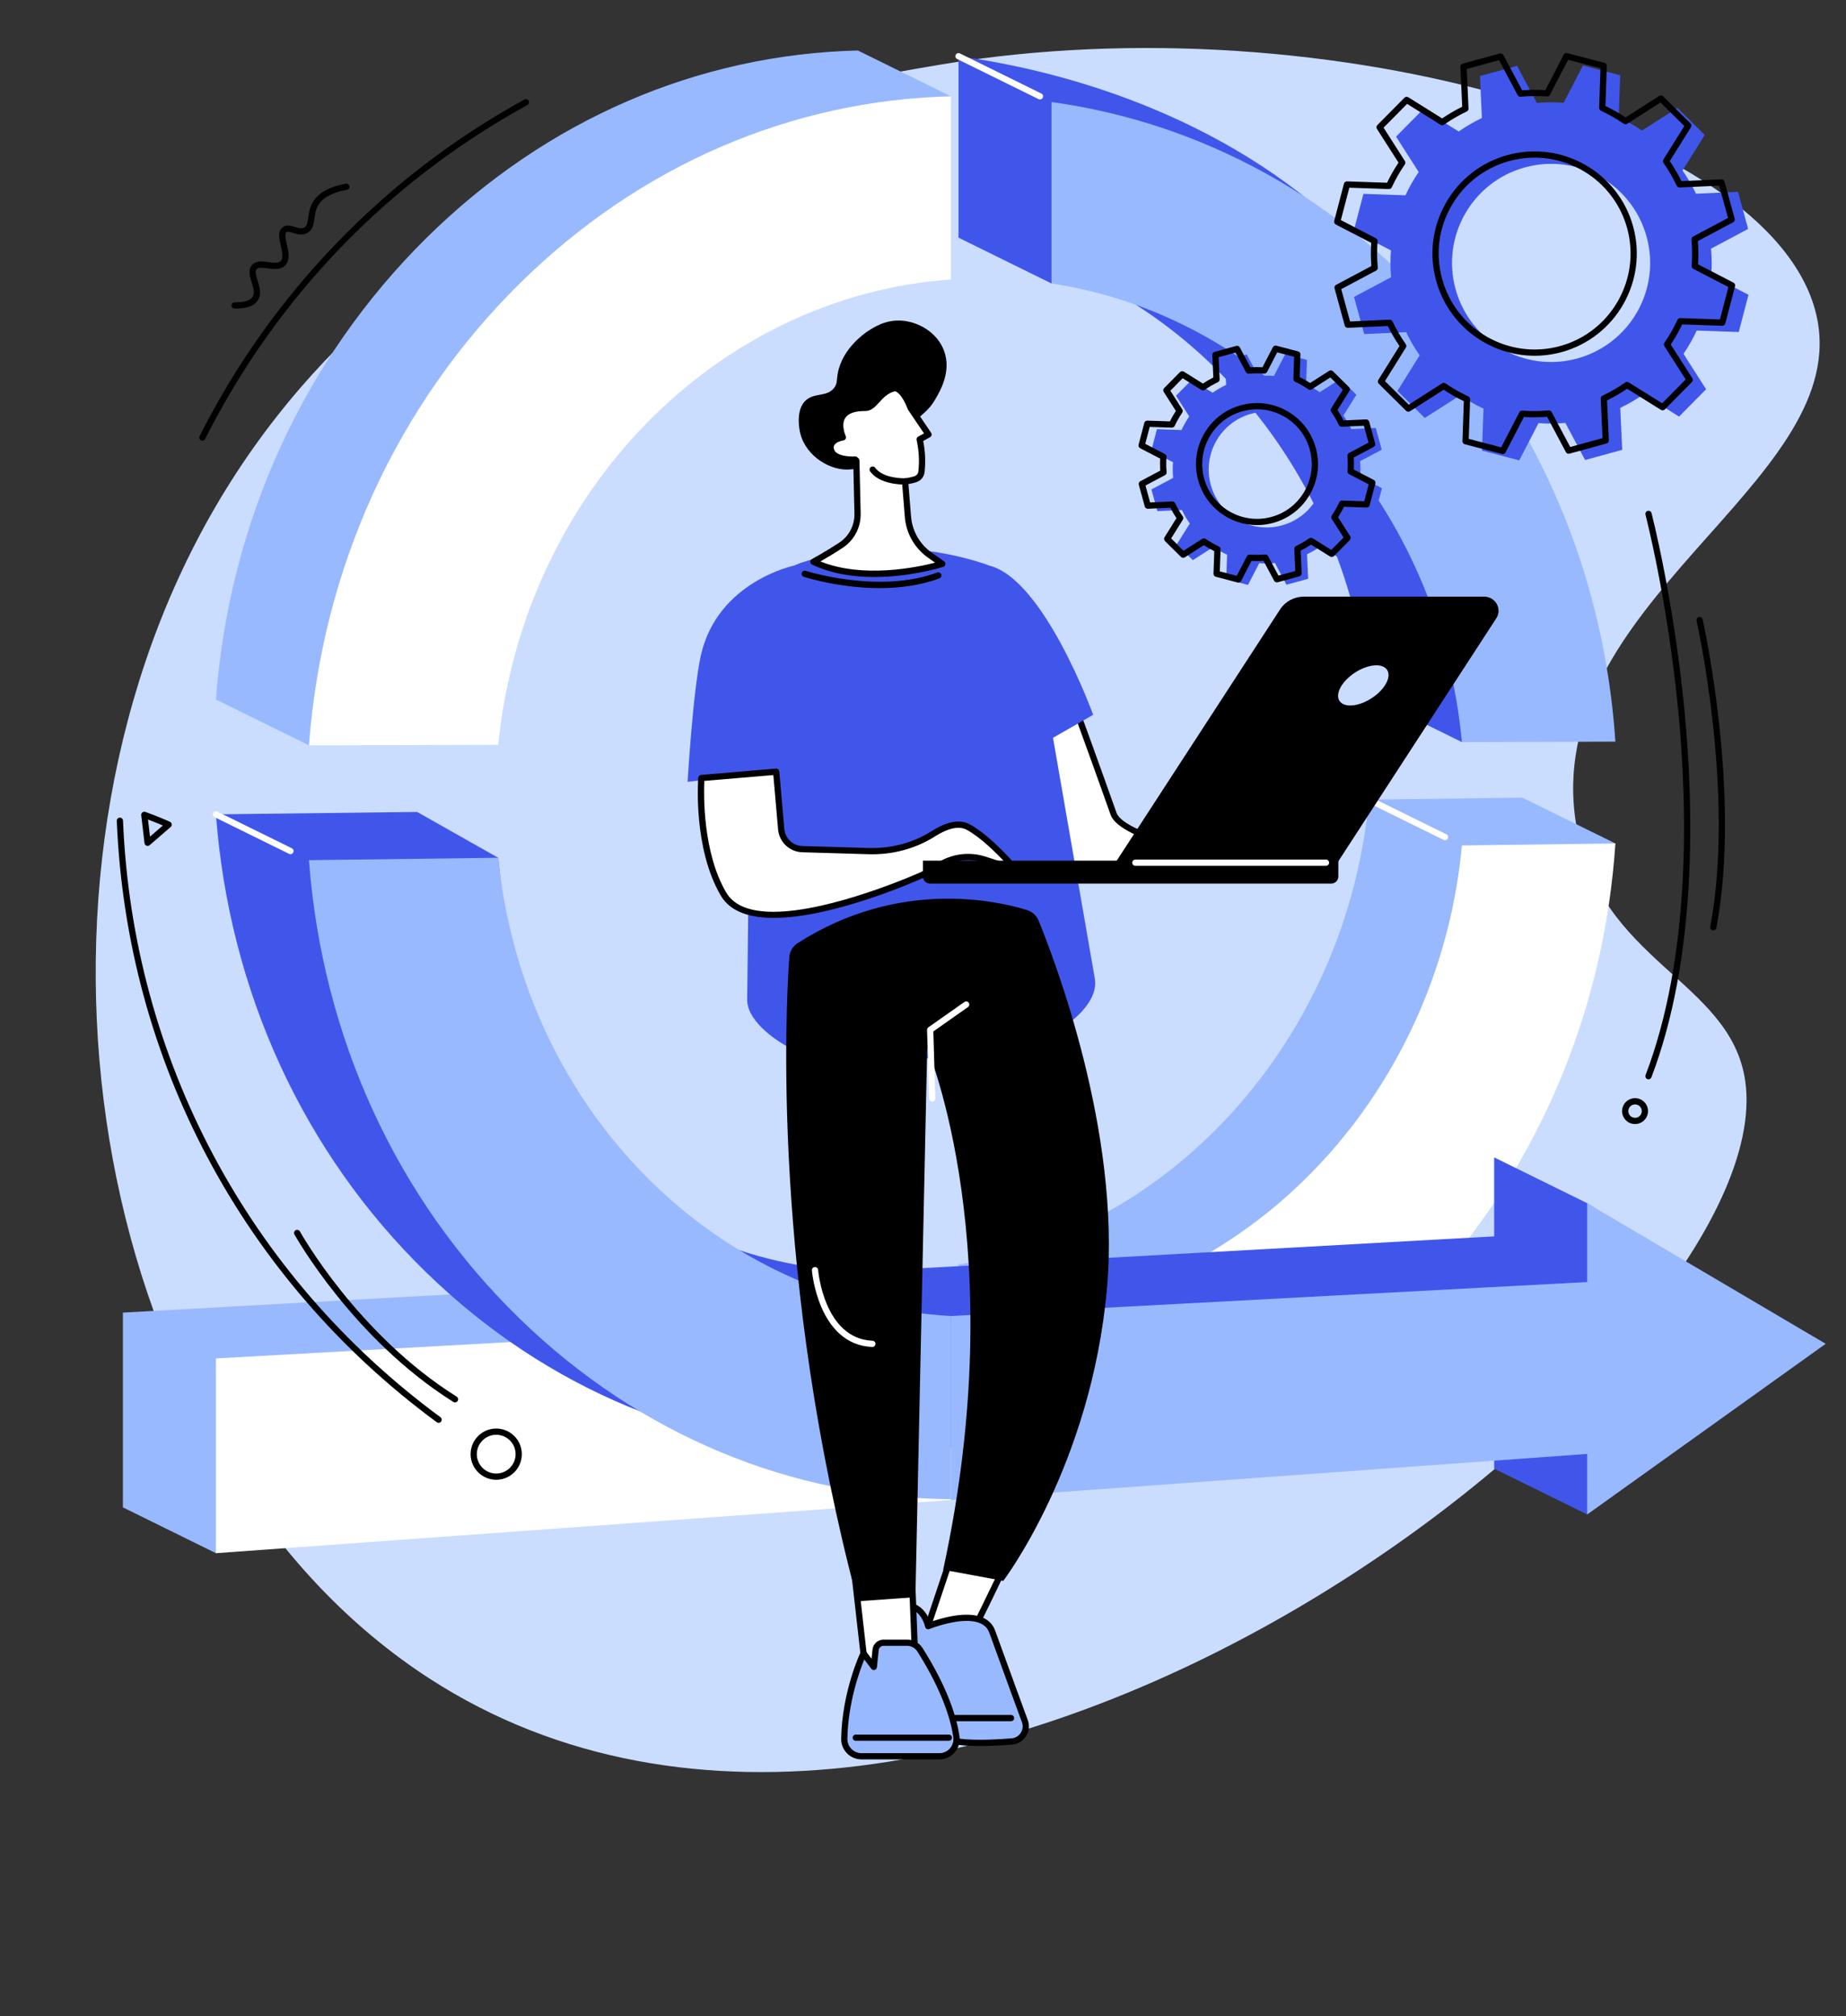
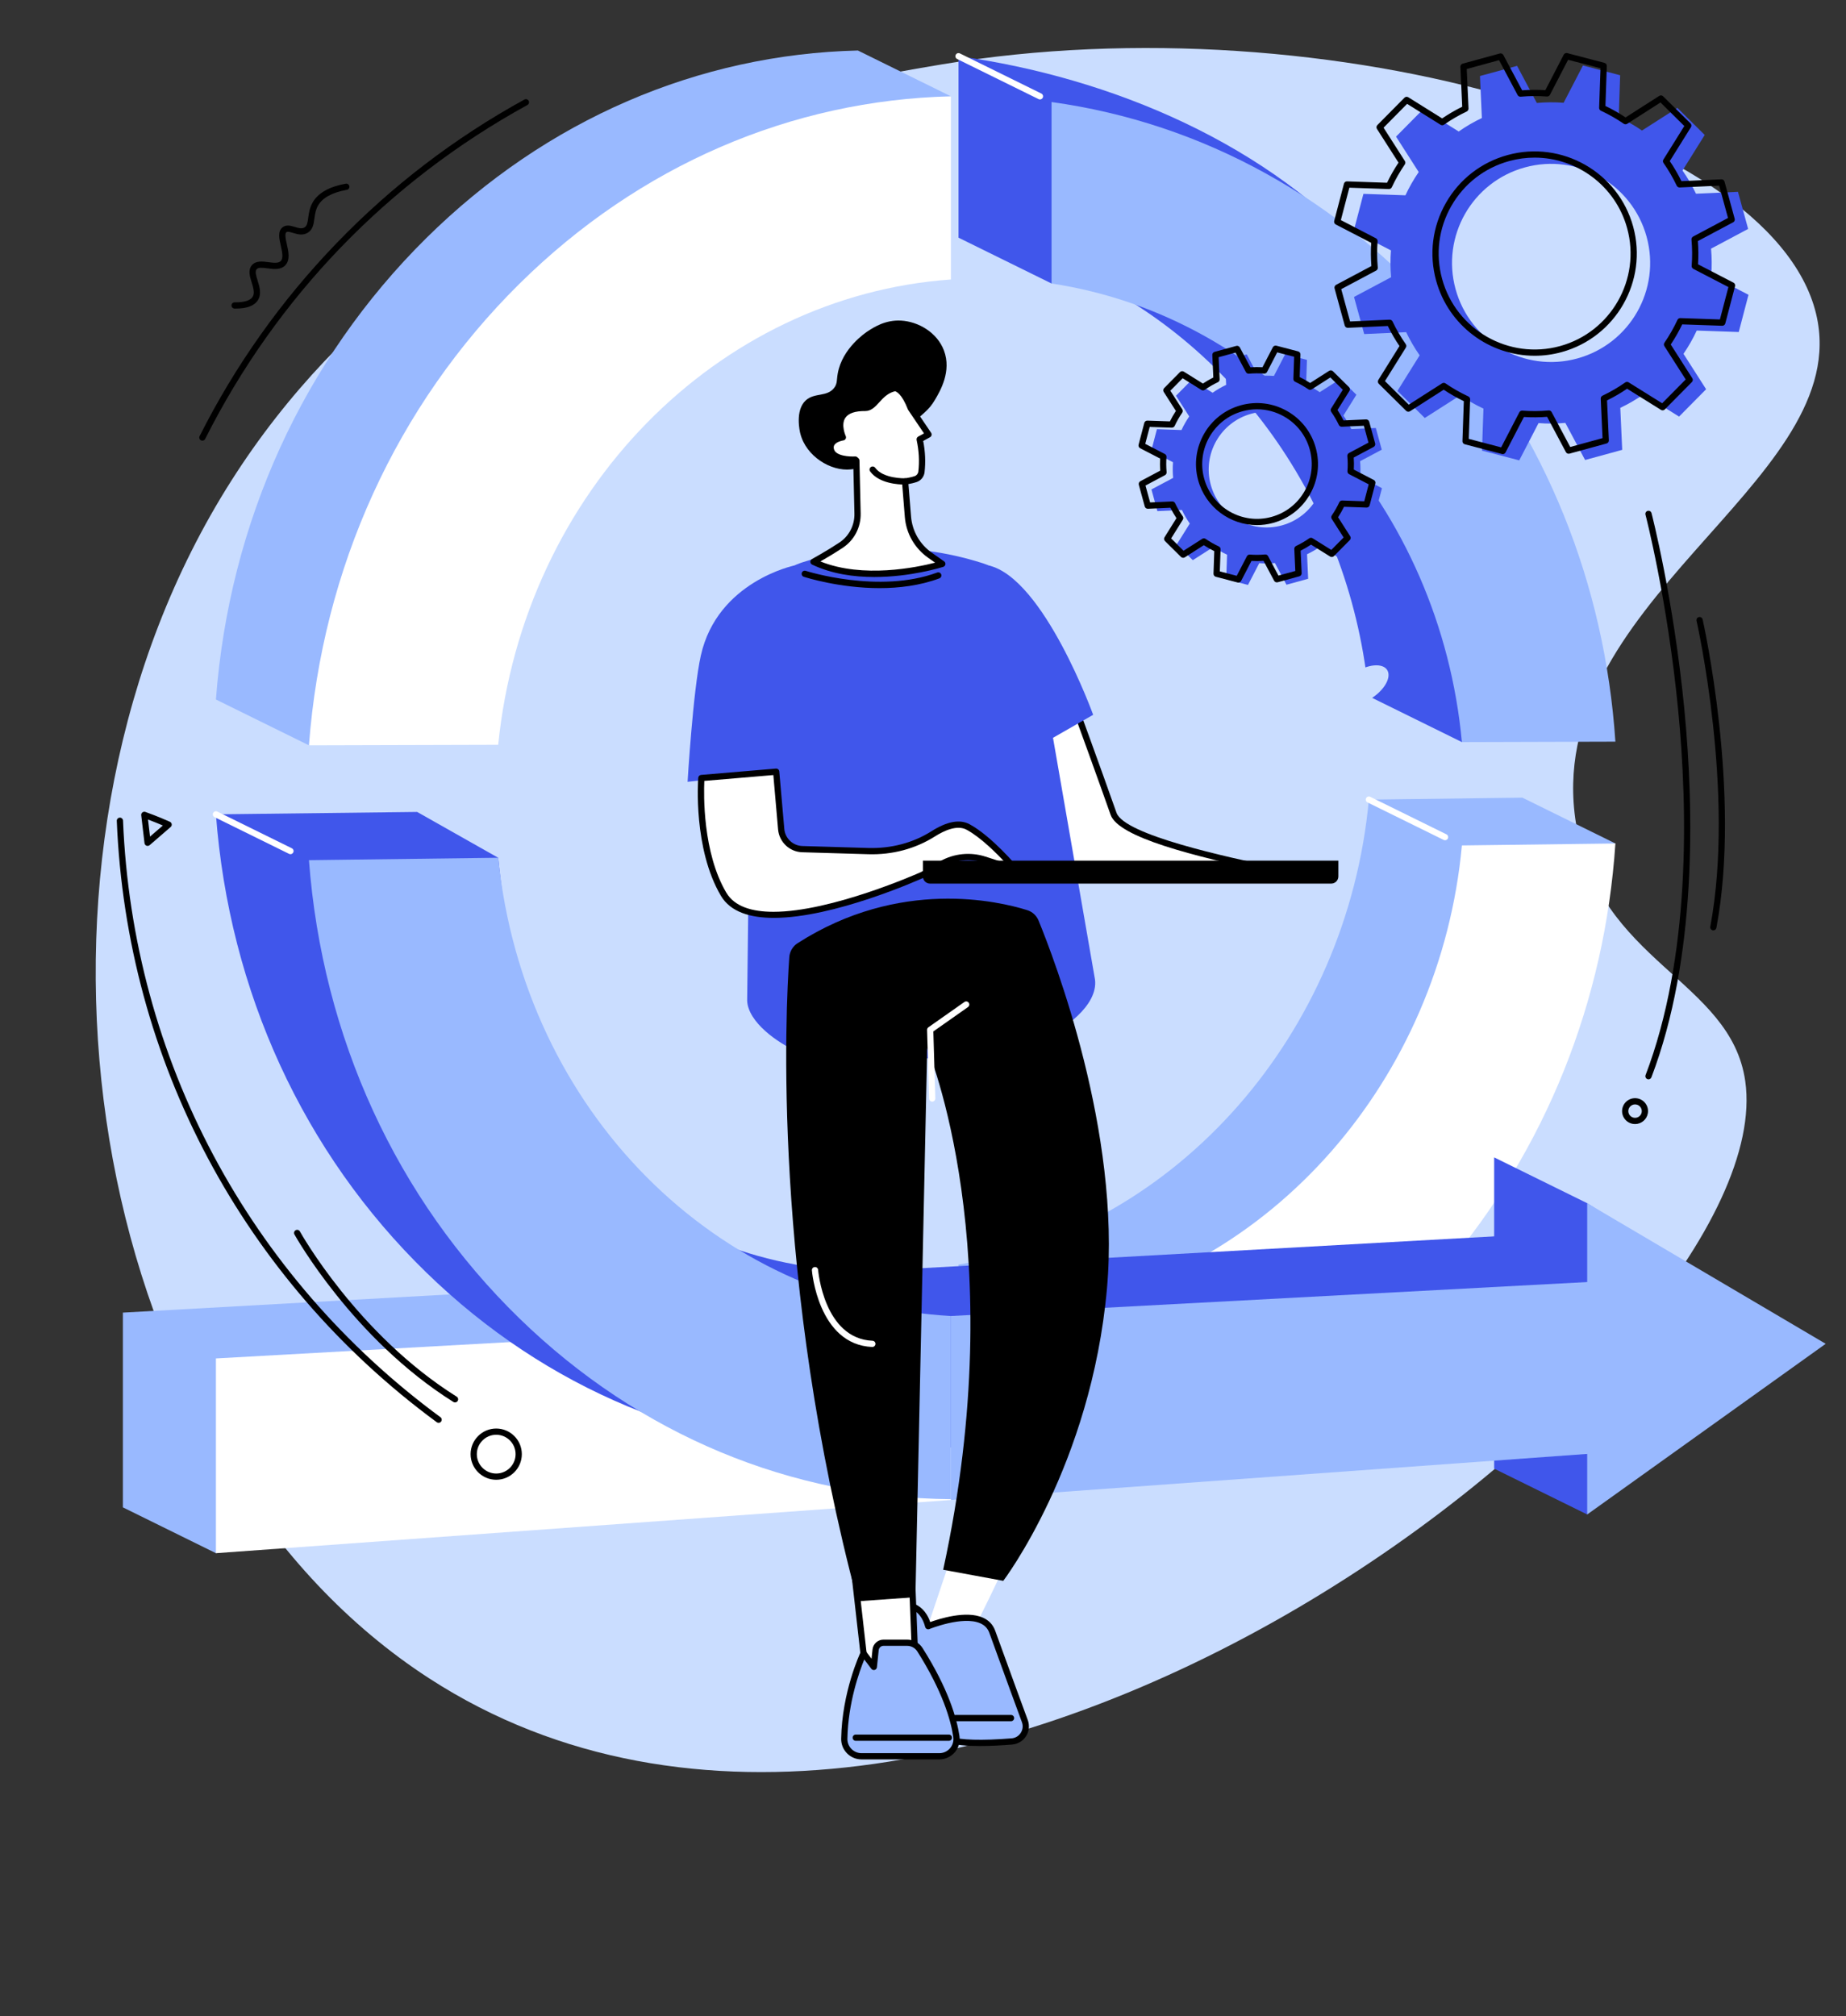
<svg xmlns="http://www.w3.org/2000/svg" fill="#000000" height="2134" preserveAspectRatio="xMidYMid meet" version="1" viewBox="236.0 284.4 1954.0 2134.0" width="1954" zoomAndPan="magnify">
  <rect x="236.0" y="284.4" width="1954.0" height="2134.0" fill="#333333" stroke="none" />
  <g>
    <g id="change1_1">
      <path d="M 1904.188 1155.848 C 1866.875 923.543 2189.996 798.109 2160.148 625.309 C 2125.703 425.906 1642.098 284.422 1233.074 352.52 C 1110.352 372.965 648.258 449.898 438.449 868.113 C 235.969 1271.727 346.363 1837.906 690.215 2060.758 C 1242.062 2418.418 2124.207 1716.129 2083.363 1428.766 C 2068.07 1321.168 1927.785 1302.777 1904.188 1155.848" fill="#caddff" />
    </g>
    <g id="change2_1">
      <path d="M 1204.039 1819.16 L 464.547 1928.309 L 366.07 1879.809 L 366.07 1673.691 L 1204.039 1627.09 L 1204.039 1819.16" fill="#99b9ff" />
    </g>
    <g id="change2_2">
      <path d="M 1684.957 1130.734 C 1662.082 1377.762 1483.285 1583.938 1250.574 1622.879 L 1250.574 1814.949 C 1411.262 1790.219 1556.668 1707.129 1666.164 1578.801 C 1768.07 1459.391 1945.91 1177.152 1945.91 1177.152 L 1847.434 1128.648 L 1684.957 1130.734" fill="#99b9ff" />
    </g>
    <g id="change3_1">
      <path d="M 1302.52 1867.66 L 464.547 1928.309 L 464.547 1722.191 L 1302.52 1675.59 L 1302.52 1867.66" fill="#ffffff" />
    </g>
    <g id="change3_2">
      <path d="M 1783.434 1179.215 C 1760.559 1426.262 1581.762 1632.43 1349.066 1671.379 L 1349.066 1863.449 C 1509.738 1838.719 1655.145 1755.629 1764.652 1627.289 C 1872.027 1501.469 1934.809 1343.891 1945.91 1177.152 L 1783.434 1179.215" fill="#ffffff" />
    </g>
    <g id="change2_3">
      <path d="M 664.863 1024.211 C 692.074 755.613 896.859 549.266 1144.07 531.719 L 1242.547 386.352 L 1144.07 337.855 C 975.605 341.914 814.461 410.586 687.219 536.414 C 557.211 664.977 478.633 837.23 464.547 1024.766 L 563.023 1073.277 L 664.863 1024.211" fill="#99b9ff" />
    </g>
    <g id="change4_1">
      <path d="M 1690.617 563.16 C 1581.121 436.531 1411.262 366.109 1250.582 343.887 L 1250.582 535.949 L 1349.066 584.457 L 1379.41 574.707 C 1546.898 652.012 1666.531 822.621 1684.973 1021.34 L 1783.438 1069.848 L 1847.434 1020.891 C 1836.336 854.316 1798 687.301 1690.617 563.16" fill="#4056eb" />
    </g>
    <g id="change4_2">
      <path d="M 1144.07 1630.43 C 896.859 1616.73 790.551 1460.43 763.34 1192.262 L 677.535 1143.762 L 464.547 1146.32 C 478.633 1333.648 557.211 1504.68 687.219 1631.211 C 814.465 1755.059 975.605 1821.211 1144.07 1822.648 L 1144.07 1630.43" fill="#4056eb" />
    </g>
    <g id="change4_3">
      <path d="M 1882.469 1770.051 L 1144.07 1823.5 L 1144.07 1630.43 L 1882.469 1589.371 L 1882.469 1770.051" fill="#4056eb" />
    </g>
    <g id="change4_4">
      <path d="M 1817.578 1838.848 L 1817.578 1509.398 L 1916.066 1557.898 L 2070.035 1658.199 L 1916.066 1887.348 L 1817.578 1838.848" fill="#4056eb" />
    </g>
    <g id="change3_3">
      <path d="M 763.34 1072.715 C 790.551 804.109 995.336 597.762 1242.551 580.207 L 1242.551 386.348 C 1074.082 390.406 912.941 459.078 785.695 584.898 C 655.688 713.469 577.109 885.715 563.027 1073.27 L 763.34 1072.715" fill="#ffffff" />
    </g>
    <g id="change2_4">
      <path d="M 1349.062 584.457 C 1581.754 619.781 1760.562 823.172 1783.422 1069.852 L 1945.902 1069.387 C 1934.809 902.824 1872.02 746.215 1764.648 622.07 C 1655.145 495.445 1509.73 414.621 1349.062 392.395 L 1349.062 584.457" fill="#99b9ff" />
    </g>
    <g id="change2_5">
      <path d="M 1242.551 1677.289 C 995.336 1663.59 790.551 1460.43 763.34 1192.262 L 563.023 1194.82 C 577.109 1382.148 655.688 1553.172 785.695 1679.711 C 912.941 1803.559 1074.078 1869.711 1242.551 1871.148 L 1242.551 1677.289" fill="#99b9ff" />
    </g>
    <g id="change2_6">
      <path d="M 1980.938 1818.551 L 1242.547 1872 L 1242.547 1677.289 L 1980.938 1637.871 L 1980.938 1818.551" fill="#99b9ff" />
    </g>
    <g id="change2_7">
      <path d="M 1916.051 1887.352 L 1916.051 1557.902 L 2168.504 1706.703 L 1916.051 1887.352" fill="#99b9ff" />
    </g>
    <g id="change3_4">
      <path d="M 1336.785 389.652 C 1336.305 389.652 1335.805 389.535 1335.34 389.309 L 1249.121 346.855 C 1247.488 346.047 1246.82 344.07 1247.621 342.441 C 1248.43 340.797 1250.41 340.137 1252.039 340.93 L 1338.254 383.398 C 1339.883 384.195 1340.559 386.184 1339.766 387.812 C 1339.184 388.977 1338.016 389.652 1336.785 389.652" fill="#ffffff" />
    </g>
    <g id="change3_5">
      <path d="M 543.445 1188.48 C 542.957 1188.48 542.461 1188.371 541.992 1188.141 L 463.094 1149.281 C 461.457 1148.469 460.785 1146.5 461.59 1144.859 C 462.395 1143.23 464.375 1142.559 466.004 1143.359 L 544.906 1182.219 C 546.539 1183.02 547.211 1185 546.406 1186.629 C 545.832 1187.801 544.664 1188.48 543.445 1188.48" fill="#ffffff" />
    </g>
    <g id="change3_6">
      <path d="M 1765.609 1173.734 C 1765.109 1173.734 1764.609 1173.629 1764.145 1173.398 L 1683.5 1133.68 C 1681.863 1132.879 1681.191 1130.891 1682.004 1129.262 C 1682.809 1127.625 1684.781 1126.949 1686.41 1127.766 L 1767.055 1167.473 C 1768.691 1168.285 1769.363 1170.262 1768.562 1171.902 C 1767.988 1173.051 1766.812 1173.734 1765.609 1173.734" fill="#ffffff" />
    </g>
    <g id="change3_7">
      <path d="M 1610.891 1211.809 C 1610.91 1208.512 1426.59 1179.398 1414.699 1145.711 C 1396.949 1095.449 1374.828 1035.031 1374.828 1035.031 L 1328.809 1064.09 L 1358.441 1208.699 L 1610.891 1211.809" fill="#ffffff" />
    </g>
    <g id="change5_1">
      <path d="M 1361.141 1205.43 L 1581.699 1208.148 C 1498.262 1190.371 1419.988 1170.629 1411.59 1146.809 C 1396.602 1104.371 1378.289 1054.09 1373.141 1040 L 1332.5 1065.66 Z M 1610.891 1215.109 C 1610.871 1215.109 1610.859 1215.109 1610.852 1215.109 L 1358.398 1212 C 1356.852 1211.98 1355.52 1210.879 1355.211 1209.359 L 1325.578 1064.75 C 1325.301 1063.41 1325.891 1062.031 1327.051 1061.301 L 1373.07 1032.238 C 1373.922 1031.699 1374.949 1031.578 1375.898 1031.898 C 1376.84 1032.23 1377.59 1032.961 1377.93 1033.891 C 1378.148 1034.5 1400.262 1094.91 1417.809 1144.621 C 1426.16 1168.281 1536.41 1191.762 1583.488 1201.789 C 1614.199 1208.328 1614.199 1208.328 1614.191 1211.828 C 1614.18 1212.711 1613.828 1213.551 1613.199 1214.16 C 1612.578 1214.77 1611.75 1215.109 1610.891 1215.109" fill="inherit" />
    </g>
    <g id="change4_5">
      <path d="M 1085.191 879.645 C 1129.152 865.305 1196.113 855.02 1276.16 880.512 C 1305.348 889.809 1326.289 915.5 1329.879 945.918 L 1395.094 1321.355 C 1398.324 1348.656 1361.84 1375.188 1336.137 1384.926 C 1309.281 1395.109 1268.703 1404.727 1211.25 1404.727 C 1149.641 1404.727 1104.859 1408.309 1079.875 1397.359 C 1059.137 1388.277 1027.922 1366.305 1026.883 1343.68 L 1031.391 957.785 C 1029.766 922.605 1051.727 890.562 1085.191 879.645" fill="#4056eb" />
    </g>
    <g id="change4_6">
      <path d="M 1393.109 1040.961 C 1393.109 1040.961 1341.059 896.789 1282.699 882.93 L 1312.371 1087.219 L 1393.109 1040.961" fill="#4056eb" />
    </g>
    <g id="change4_7">
      <path d="M 963.816 1111.891 C 963.816 1111.891 969.52 1015.43 977.855 978.148 C 995.391 899.738 1076.84 882.93 1076.84 882.93 L 1079.262 1098.488 L 963.816 1111.891" fill="#4056eb" />
    </g>
    <g id="change5_2">
      <path d="M 1167.02 906.879 C 1124.531 906.879 1089.012 895.578 1086.828 894.879 C 1085.102 894.32 1084.148 892.461 1084.711 890.719 C 1085.27 888.988 1087.141 888.051 1088.871 888.602 C 1089.629 888.852 1166.391 913.219 1228.02 890.379 C 1229.73 889.75 1231.629 890.621 1232.262 892.328 C 1232.891 894.039 1232.02 895.93 1230.309 896.57 C 1209.57 904.262 1187.48 906.879 1167.02 906.879" fill="inherit" />
    </g>
    <g id="change3_8">
      <path d="M 978.395 1107.879 C 978.395 1107.879 972.777 1181.449 1001.922 1230.84 C 1036.73 1289.82 1212.309 1210.379 1212.309 1210.379 L 1232.73 1198.82 C 1246.551 1191 1263.012 1189.32 1278.121 1194.199 L 1311.102 1204.84 C 1311.102 1204.84 1283.859 1172.172 1260.691 1159.68 C 1249.828 1153.828 1235.75 1159.371 1223.852 1166.898 C 1203.391 1179.859 1179.309 1185.941 1155.102 1185.219 L 1085.262 1183.141 C 1073.531 1182.801 1063.922 1173.719 1062.898 1162.031 L 1057.59 1101.18 L 978.395 1107.879" fill="#ffffff" />
    </g>
    <g id="change5_3">
      <path d="M 981.527 1110.922 C 980.895 1124.73 979.652 1186.609 1004.762 1229.16 C 1013.52 1244.012 1032.102 1249.461 1054.68 1249.469 C 1115.949 1249.469 1206.711 1209.27 1210.82 1207.441 L 1231.109 1195.949 C 1245.691 1187.691 1263.191 1185.91 1279.129 1191.059 L 1300.602 1197.98 C 1290.91 1187.52 1274.02 1170.609 1259.129 1162.59 C 1249.172 1157.219 1235.41 1163.48 1225.621 1169.691 C 1204.969 1182.762 1180.559 1189.309 1155.012 1188.52 L 1085.16 1186.441 C 1071.762 1186.039 1060.781 1175.672 1059.609 1162.32 L 1054.59 1104.738 Z M 1055.148 1255.898 C 1030.148 1255.898 1009.219 1249.691 999.078 1232.512 C 969.746 1182.801 974.871 1110.68 975.105 1107.629 C 975.23 1106.02 976.504 1104.73 978.117 1104.59 L 1057.309 1097.891 C 1059.141 1097.75 1060.719 1099.078 1060.871 1100.891 L 1066.18 1161.75 C 1067.059 1171.77 1075.301 1179.551 1085.352 1179.852 L 1155.199 1181.922 C 1179.441 1182.602 1202.559 1176.488 1222.09 1164.109 C 1238.5 1153.73 1252.012 1151.262 1262.262 1156.781 C 1285.719 1169.43 1312.512 1201.371 1313.641 1202.73 C 1314.578 1203.852 1314.66 1205.469 1313.84 1206.691 C 1313.012 1207.898 1311.488 1208.43 1310.09 1207.98 L 1277.109 1197.328 C 1262.922 1192.75 1247.34 1194.34 1234.359 1201.691 L 1213.941 1213.25 C 1213.852 1213.301 1213.762 1213.34 1213.672 1213.379 C 1208.449 1215.75 1118.691 1255.898 1055.148 1255.898" fill="inherit" />
    </g>
    <g id="change3_9">
      <path d="M 1247.852 1916.961 L 1209.781 2030.539 C 1209.781 2030.539 1251.25 2027 1255.211 2027.77 C 1259.172 2028.551 1307.672 1924.191 1307.672 1924.191 L 1247.852 1916.961" fill="#ffffff" />
    </g>
    <g id="change5_4">
-       <path d="M 1255.762 2024.52 C 1255.789 2024.531 1255.809 2024.531 1255.84 2024.531 C 1255.809 2024.531 1255.789 2024.52 1255.762 2024.52 Z M 1255.84 2024.531 Z M 1250.121 1920.559 L 1214.5 2026.828 C 1226.129 2025.871 1247.352 2024.25 1254.129 2024.398 C 1259.961 2016.879 1285.93 1963.012 1302.762 1926.922 Z M 1209.781 2033.828 C 1208.781 2033.828 1207.82 2033.371 1207.191 2032.57 C 1206.5 2031.699 1206.301 2030.539 1206.66 2029.488 L 1244.719 1915.91 C 1245.219 1914.43 1246.68 1913.512 1248.238 1913.691 L 1308.07 1920.922 C 1309.121 1921.051 1310.039 1921.672 1310.551 1922.59 C 1311.07 1923.512 1311.109 1924.621 1310.66 1925.578 C 1310.539 1925.84 1298.379 1951.988 1285.891 1977.711 C 1259.551 2031.98 1257.871 2031.672 1254.578 2031.012 C 1251.73 2030.59 1226.828 2032.391 1210.059 2033.82 C 1209.969 2033.828 1209.871 2033.828 1209.781 2033.828" fill="inherit" />
-     </g>
+       </g>
    <g id="change2_8">
      <path d="M 1218.5 2005.57 C 1218.5 2005.57 1275.75 1982.109 1286.328 2011.559 C 1299.801 2049.02 1320.852 2106.18 1320.852 2106.18 C 1324.422 2116.129 1317.559 2126.738 1307.031 2127.59 C 1286.109 2129.27 1254.898 2130.629 1240.359 2125.531 C 1217.41 2117.48 1179.34 2044.84 1179.34 2044.84 L 1191.07 1983.039 C 1191.07 1983.039 1211.828 1980.109 1218.5 2005.57" fill="#99b9ff" />
    </g>
    <g id="change5_5">
      <path d="M 1182.789 2044.328 C 1193.699 2064.93 1223.93 2116.27 1241.461 2122.422 C 1252.121 2126.16 1275.32 2126.828 1306.762 2124.301 C 1310.762 2123.98 1314.289 2121.859 1316.461 2118.5 C 1318.629 2115.141 1319.102 2111.059 1317.75 2107.301 C 1317.539 2106.75 1296.551 2049.719 1283.23 2012.68 C 1281.539 2007.969 1278.43 2004.672 1273.73 2002.578 C 1255.129 1994.301 1220.102 2008.48 1219.75 2008.621 C 1218.871 2008.988 1217.879 2008.949 1217.031 2008.52 C 1216.18 2008.102 1215.551 2007.328 1215.309 2006.41 C 1210.66 1988.641 1198.852 1986.352 1193.828 1986.211 Z M 1273.309 2132.41 C 1259.828 2132.41 1247.27 2131.449 1239.27 2128.641 C 1215.371 2120.262 1177.988 2049.391 1176.422 2046.371 C 1176.07 2045.711 1175.961 2044.961 1176.102 2044.23 L 1187.828 1982.422 C 1188.102 1981.039 1189.211 1979.969 1190.609 1979.781 C 1190.828 1979.738 1212.352 1977.02 1220.629 2001.23 C 1230.398 1997.68 1258.75 1988.691 1276.41 1996.551 C 1282.762 1999.371 1287.141 2004.039 1289.441 2010.441 C 1302.738 2047.461 1323.73 2104.469 1323.949 2105.039 C 1326 2110.781 1325.289 2116.98 1322.012 2122.078 C 1318.711 2127.18 1313.352 2130.391 1307.289 2130.871 C 1296.801 2131.719 1284.73 2132.41 1273.309 2132.41" fill="inherit" />
    </g>
    <g id="change5_6">
      <path d="M 1306.191 2106.141 L 1247.391 2106.141 C 1245.57 2106.141 1244.09 2104.672 1244.09 2102.84 C 1244.09 2101.02 1245.57 2099.551 1247.391 2099.551 L 1306.191 2099.551 C 1308.012 2099.551 1309.488 2101.02 1309.488 2102.84 C 1309.488 2104.672 1308.012 2106.141 1306.191 2106.141" fill="inherit" />
    </g>
    <g id="change3_10">
      <path d="M 1139.91 1944.871 L 1152.852 2059.109 L 1204.879 2044.84 L 1200.871 1941.898 L 1139.91 1944.871" fill="#ffffff" />
    </g>
    <g id="change5_7">
      <path d="M 1143.578 1947.988 L 1155.691 2054.91 L 1201.48 2042.352 L 1197.711 1945.359 Z M 1152.852 2062.41 C 1152.191 2062.41 1151.551 2062.219 1151 2061.852 C 1150.199 2061.301 1149.68 2060.441 1149.57 2059.488 L 1136.641 1945.238 C 1136.531 1944.328 1136.809 1943.422 1137.398 1942.73 C 1137.988 1942.039 1138.84 1941.609 1139.75 1941.57 L 1200.711 1938.609 C 1201.578 1938.57 1202.449 1938.879 1203.102 1939.469 C 1203.75 1940.07 1204.129 1940.898 1204.172 1941.781 L 1208.172 2044.711 C 1208.23 2046.25 1207.23 2047.621 1205.75 2048.02 L 1153.719 2062.289 C 1153.43 2062.371 1153.141 2062.41 1152.852 2062.41" fill="inherit" />
    </g>
    <g id="change2_9">
      <path d="M 1147.941 2143.281 L 1230.262 2143.281 C 1241.398 2143.281 1249.961 2133.41 1248.328 2122.391 C 1245.578 2103.801 1236.629 2072.961 1209.781 2030.539 C 1206.852 2025.91 1201.73 2023.09 1196.262 2023.09 L 1171.219 2023.09 C 1166.898 2023.09 1163.281 2026.352 1162.828 2030.641 L 1160.941 2048.711 L 1150.039 2034.309 C 1150.039 2034.309 1130.578 2075.301 1129.672 2124.699 C 1129.488 2134.91 1137.73 2143.281 1147.941 2143.281" fill="#99b9ff" />
    </g>
    <g id="change5_8">
      <path d="M 1150.828 2040.82 C 1145.77 2053.18 1133.672 2086.609 1132.969 2124.762 C 1132.898 2128.801 1134.422 2132.609 1137.25 2135.5 C 1140.102 2138.398 1143.891 2139.988 1147.941 2139.988 L 1230.262 2139.988 C 1234.621 2139.988 1238.762 2138.102 1241.602 2134.801 C 1244.441 2131.512 1245.699 2127.172 1245.07 2122.871 C 1242.391 2104.77 1233.609 2074.359 1207 2032.301 C 1204.691 2028.648 1200.57 2026.391 1196.25 2026.391 L 1171.219 2026.391 C 1168.578 2026.391 1166.379 2028.359 1166.109 2030.988 L 1164.219 2049.051 C 1164.078 2050.398 1163.129 2051.52 1161.82 2051.891 C 1160.52 2052.25 1159.129 2051.781 1158.309 2050.699 Z M 1230.262 2146.578 L 1147.941 2146.578 C 1142.102 2146.578 1136.641 2144.289 1132.551 2140.121 C 1128.461 2135.961 1126.27 2130.461 1126.379 2124.641 C 1127.289 2075.09 1146.25 2034.602 1147.059 2032.898 C 1147.551 2031.859 1148.559 2031.148 1149.699 2031.031 C 1150.84 2030.922 1151.969 2031.398 1152.672 2032.32 L 1158.531 2040.059 L 1159.551 2030.301 C 1160.18 2024.309 1165.191 2019.789 1171.219 2019.789 L 1196.25 2019.789 C 1202.91 2019.789 1209.012 2023.148 1212.57 2028.77 C 1239.801 2071.809 1248.82 2103.172 1251.59 2121.91 C 1252.512 2128.102 1250.691 2134.371 1246.602 2139.109 C 1242.5 2143.859 1236.539 2146.578 1230.262 2146.578" fill="inherit" />
    </g>
    <g id="change5_9">
      <path d="M 1240.359 2126.91 L 1141.809 2126.91 C 1139.988 2126.91 1138.52 2125.43 1138.52 2123.609 C 1138.52 2121.789 1139.988 2120.309 1141.809 2120.309 L 1240.359 2120.309 C 1242.191 2120.309 1243.66 2121.789 1243.66 2123.609 C 1243.66 2125.43 1242.191 2126.91 1240.359 2126.91" fill="inherit" />
    </g>
    <g id="change5_10">
      <path d="M 1335.32 1258.738 C 1333.16 1253.469 1328.801 1249.43 1323.371 1247.73 C 1293.262 1238.289 1188.309 1213.398 1080.27 1282.691 C 1075.172 1285.961 1071.91 1291.441 1071.48 1297.48 C 1067.57 1352.379 1053.012 1639.398 1143.801 1979.23 L 1204.961 1974.871 L 1217.43 1393.828 C 1217.43 1393.828 1308.031 1606.84 1234.359 1945.852 L 1297.98 1957.59 C 1297.98 1957.59 1391.07 1835.18 1407.738 1648.129 C 1422.488 1482.672 1351.82 1298.93 1335.32 1258.738" fill="inherit" />
    </g>
    <g id="change3_11">
      <path d="M 1159.391 1710.07 C 1159.34 1710.07 1159.289 1710.07 1159.238 1710.07 C 1101.941 1707.59 1095.461 1629.75 1095.398 1628.969 C 1095.27 1627.148 1096.629 1625.57 1098.449 1625.441 C 1100.27 1625.281 1101.84 1626.66 1101.98 1628.48 C 1102.039 1629.199 1108.078 1701.262 1159.531 1703.48 C 1161.352 1703.559 1162.762 1705.102 1162.68 1706.91 C 1162.602 1708.691 1161.141 1710.07 1159.391 1710.07" fill="#ffffff" />
    </g>
    <g id="change3_12">
      <path d="M 1222.75 1450.398 C 1220.98 1450.398 1219.512 1448.98 1219.461 1447.199 L 1217.301 1374.512 C 1217.27 1373.41 1217.801 1372.352 1218.699 1371.719 L 1256.828 1344.91 C 1258.32 1343.859 1260.379 1344.219 1261.422 1345.711 C 1262.469 1347.199 1262.109 1349.262 1260.621 1350.301 L 1223.949 1376.09 L 1226.051 1447 C 1226.109 1448.82 1224.672 1450.34 1222.852 1450.391 C 1222.82 1450.398 1222.789 1450.398 1222.75 1450.398" fill="#ffffff" />
    </g>
    <g id="change5_11">
      <path d="M 1190.312 741.797 C 1213.566 721.793 1218.875 719.062 1225.645 707.602 C 1231.16 698.262 1243.496 677.383 1235.145 655.32 C 1227.938 636.238 1208.023 624.719 1189.703 623.73 C 1173.246 622.844 1161.223 630.629 1154.879 634.738 C 1152.102 636.535 1127.633 652.867 1122.789 679.539 C 1121.48 686.781 1122.461 690.109 1119.16 694.648 C 1111.723 704.863 1098.273 699.645 1088.953 708.121 C 1077.242 718.785 1082.672 741.461 1083.121 743.223 C 1089.23 767.418 1115.383 783.461 1136.68 781.215 C 1148.98 779.926 1147.66 778.473 1190.312 741.797" fill="inherit" />
    </g>
    <g id="change3_13">
      <path d="M 1126.223 861.457 C 1137.453 854.012 1144.012 841.273 1143.711 827.793 L 1142.426 771.855 C 1142.051 771.512 1141.672 771.156 1141.297 770.805 C 1141.297 770.805 1118.887 772.297 1115.633 760.891 C 1112.363 749.469 1128.215 747.285 1128.215 747.285 C 1128.215 747.285 1113.238 715.793 1151.953 716.16 C 1162.355 716.258 1166.066 699.035 1183.125 695.168 C 1183.125 695.168 1191.555 694.449 1200.105 716.57 L 1218.836 744.285 L 1209.477 749.414 C 1211.781 759.957 1212.777 771.578 1211.348 783.895 C 1210.949 787.453 1208.5 790.43 1205.102 791.527 C 1202.297 792.438 1198.5 793.398 1194.035 793.922 L 1197.047 831.359 C 1198.375 847.754 1206.961 862.676 1220.418 872.113 C 1233.426 881.242 1233.426 881.242 1233.426 881.242 C 1233.426 881.242 1154.223 906.285 1097.051 879.004 C 1097.051 879.004 1112.387 870.629 1126.223 861.457" fill="#ffffff" />
    </g>
    <g id="change5_12">
      <path d="M 1104.426 878.641 C 1149.551 896.855 1206.652 884.863 1225.82 879.93 L 1218.52 874.812 C 1204.199 864.75 1195.168 849.008 1193.77 831.625 L 1190.754 794.184 C 1190.609 792.422 1191.895 790.844 1193.66 790.645 C 1197.242 790.223 1200.758 789.469 1204.098 788.383 C 1206.25 787.684 1207.828 785.773 1208.082 783.512 C 1209.336 772.641 1208.727 761.402 1206.25 750.121 C 1205.941 748.688 1206.617 747.223 1207.895 746.516 L 1214.07 743.129 L 1197.375 718.414 C 1197.23 718.203 1197.121 717.992 1197.031 717.758 C 1190.52 700.887 1184.531 698.754 1183.375 698.488 C 1175.609 700.406 1171.051 705.422 1166.656 710.27 C 1162.344 715.031 1158.215 719.434 1151.926 719.457 C 1141.043 719.355 1133.875 721.832 1130.668 726.832 C 1125.91 734.289 1131.137 745.75 1131.18 745.871 C 1131.633 746.812 1131.613 747.922 1131.113 748.855 C 1130.613 749.777 1129.703 750.406 1128.66 750.551 C 1126.719 750.828 1121.238 752.227 1119.242 755.312 C 1118.398 756.609 1118.266 758.098 1118.797 759.973 C 1120.863 767.203 1135.949 767.871 1141.086 767.504 C 1141.996 767.449 1142.895 767.77 1143.559 768.402 L 1144.668 769.434 C 1145.324 770.043 1145.711 770.887 1145.734 771.773 L 1147.012 827.719 C 1147.344 842.477 1140.254 856.121 1128.039 864.207 C 1119.441 869.898 1110.199 875.336 1104.426 878.641 Z M 1161.5 895.125 C 1139.887 895.125 1116.457 891.91 1095.637 881.98 C 1094.516 881.449 1093.793 880.328 1093.754 879.098 C 1093.723 877.852 1094.383 876.699 1095.473 876.113 C 1095.625 876.023 1110.844 867.68 1124.402 858.707 C 1134.719 851.871 1140.707 840.344 1140.41 827.863 L 1139.188 774.172 C 1132.656 774.281 1115.77 773.359 1112.453 761.789 C 1111.398 758.086 1111.832 754.602 1113.73 751.707 C 1116.18 747.91 1120.562 745.926 1123.789 744.926 C 1122.184 739.879 1120.375 730.707 1125.109 723.285 C 1129.613 716.238 1138.656 712.789 1151.98 712.867 C 1155.152 712.887 1157.805 710.215 1161.777 705.844 C 1166.469 700.664 1172.305 694.23 1182.398 691.953 C 1182.543 691.91 1182.699 691.887 1182.844 691.879 C 1184.664 691.711 1194.102 692.121 1203.047 715.031 L 1221.559 742.43 C 1222.082 743.207 1222.258 744.152 1222.039 745.062 C 1221.828 745.961 1221.238 746.727 1220.418 747.168 L 1213.207 751.129 C 1215.391 762.312 1215.879 773.449 1214.637 784.277 C 1214.082 789.094 1210.742 793.164 1206.129 794.66 C 1203.367 795.559 1200.492 796.258 1197.574 796.746 L 1200.348 831.094 C 1201.582 846.512 1209.59 860.48 1222.316 869.41 L 1235.328 878.543 C 1236.348 879.262 1236.871 880.492 1236.68 881.734 C 1236.492 882.98 1235.617 884 1234.43 884.387 C 1232.32 885.043 1199.773 895.125 1161.5 895.125" fill="inherit" />
    </g>
    <g id="change3_14">
      <path d="M 1194.031 793.918 C 1194.031 793.918 1169.473 794.785 1159.723 781.426 L 1194.031 793.918" fill="#ffffff" />
    </g>
    <g id="change5_13">
      <path d="M 1193.02 797.242 C 1187.82 797.242 1166.582 796.418 1157.062 783.379 C 1155.973 781.91 1156.301 779.84 1157.77 778.77 C 1159.25 777.691 1161.309 778.02 1162.379 779.488 C 1170.977 791.262 1193.684 790.625 1193.918 790.637 C 1195.766 790.531 1197.266 792 1197.332 793.816 C 1197.383 795.633 1195.969 797.156 1194.152 797.23 C 1194.023 797.23 1193.645 797.242 1193.02 797.242" fill="inherit" />
    </g>
    <g id="change5_14">
-       <path d="M 1651.805 1197.242 L 1416.828 1197.242 L 1591.023 929.348 C 1596.457 920.965 1605.945 915.891 1616.141 915.891 L 1806.828 915.891 C 1818.941 915.891 1826.301 928.855 1819.836 938.805 L 1651.805 1197.242" fill="inherit" />
-     </g>
+       </g>
    <g id="change1_2">
      <path d="M 1701.926 1009.84 C 1694.289 1021.578 1677.867 1031.102 1665.25 1031.102 C 1652.633 1031.102 1648.582 1021.578 1656.219 1009.84 C 1663.863 998.094 1680.266 988.582 1692.895 988.582 C 1705.512 988.582 1709.559 998.094 1701.926 1009.84" fill="#caddff" />
    </g>
    <g id="change5_15">
      <path d="M 1645.094 1219.605 L 1220.441 1219.605 C 1216.266 1219.605 1212.887 1216.219 1212.887 1212.043 L 1212.887 1195.324 L 1652.656 1195.324 L 1652.656 1212.043 C 1652.656 1216.219 1649.27 1219.605 1645.094 1219.605" fill="inherit" />
    </g>
    <g id="change3_15">
-       <path d="M 1639.59 1200.785 L 1437.789 1200.785 C 1435.965 1200.785 1434.492 1199.305 1434.492 1197.48 C 1434.492 1195.668 1435.965 1194.184 1437.789 1194.184 L 1639.59 1194.184 C 1641.406 1194.184 1642.879 1195.668 1642.879 1197.48 C 1642.879 1199.305 1641.406 1200.785 1639.59 1200.785" fill="#ffffff" />
-     </g>
+       </g>
    <g id="change4_8">
      <path d="M 1592.871 840.488 C 1560.246 849.422 1526.539 830.211 1517.605 797.578 C 1508.66 764.941 1527.883 731.23 1560.52 722.297 C 1593.156 713.367 1626.852 732.574 1635.797 765.211 C 1644.719 797.848 1625.508 831.547 1592.871 840.488 Z M 1698.594 760.355 L 1692.305 737.398 L 1666.332 738.582 C 1663.938 733.523 1661.148 728.734 1657.996 724.254 L 1671.742 702.219 L 1654.824 685.484 L 1632.918 699.5 C 1628.355 696.371 1623.543 693.625 1618.527 691.301 L 1619.422 665.305 L 1596.406 659.273 L 1584.449 682.32 C 1578.992 681.895 1573.449 681.938 1567.871 682.445 L 1555.664 659.5 L 1532.703 665.777 L 1533.879 691.75 C 1528.832 694.156 1524.043 696.945 1519.547 700.098 L 1497.539 686.344 L 1480.789 703.27 L 1494.805 725.168 C 1491.676 729.73 1488.934 734.539 1486.605 739.555 L 1460.609 738.66 L 1454.582 761.688 L 1477.629 773.637 C 1477.199 779.09 1477.246 784.637 1477.754 790.215 L 1454.805 802.434 L 1461.098 825.379 L 1487.047 824.203 C 1489.465 829.266 1492.254 834.051 1495.402 838.535 L 1481.648 860.555 L 1498.578 877.293 L 1520.484 863.289 C 1525.047 866.418 1529.859 869.16 1534.859 871.488 L 1533.969 897.473 L 1556.996 903.504 L 1568.941 880.453 C 1574.41 880.883 1579.941 880.84 1585.52 880.34 L 1597.727 903.289 L 1620.699 897 L 1619.512 871.035 C 1624.559 868.621 1629.348 865.84 1633.844 862.691 L 1655.863 876.434 L 1672.598 859.516 L 1658.598 837.609 C 1661.723 833.047 1664.469 828.238 1666.793 823.223 L 1692.781 824.113 L 1698.809 801.102 L 1675.762 789.152 C 1676.191 783.688 1676.156 778.141 1675.648 772.562 L 1698.594 760.355" fill="#4056eb" />
    </g>
    <g id="change5_16">
      <path d="M 1566.602 717.605 C 1561.461 717.605 1556.297 718.297 1551.199 719.684 C 1520.371 728.129 1502.168 760.078 1510.602 790.906 C 1519.043 821.746 1550.996 839.961 1581.824 831.516 C 1596.762 827.418 1609.211 817.762 1616.871 804.312 C 1624.547 790.859 1626.508 775.23 1622.422 760.293 C 1618.348 745.355 1608.688 732.906 1595.227 725.246 C 1586.363 720.184 1576.547 717.605 1566.602 717.605 Z M 1566.535 840.176 C 1538.172 840.176 1512.086 821.301 1504.242 792.652 C 1494.848 758.32 1515.129 722.727 1549.465 713.328 C 1566.102 708.773 1583.516 710.965 1598.496 719.512 C 1613.48 728.047 1624.238 741.918 1628.789 758.547 C 1633.344 775.188 1631.152 792.598 1622.605 807.578 C 1614.07 822.562 1600.199 833.32 1583.559 837.875 C 1577.883 839.43 1572.164 840.176 1566.535 840.176 Z M 1527.172 889.164 L 1545.094 893.852 L 1555.832 873.148 C 1556.445 871.969 1557.68 871.277 1559.008 871.379 C 1564.254 871.789 1569.656 871.754 1575.047 871.266 C 1576.363 871.141 1577.625 871.82 1578.258 873.004 L 1589.223 893.613 L 1607.09 888.723 L 1606.035 865.387 C 1605.977 864.07 1606.715 862.832 1607.918 862.266 C 1612.809 859.938 1617.465 857.227 1621.766 854.195 C 1622.844 853.434 1624.285 853.402 1625.41 854.094 L 1645.191 866.453 L 1658.223 853.277 L 1645.633 833.594 C 1644.918 832.48 1644.941 831.051 1645.691 829.949 C 1648.699 825.559 1651.379 820.883 1653.625 816.035 C 1654.18 814.844 1655.395 814.082 1656.723 814.141 L 1680.07 814.945 L 1684.77 797.023 L 1664.066 786.285 C 1662.887 785.672 1662.195 784.426 1662.297 783.098 C 1662.707 777.863 1662.66 772.473 1662.172 767.07 C 1662.07 765.754 1662.738 764.48 1663.922 763.859 L 1684.531 752.895 L 1679.641 735.016 L 1656.305 736.082 C 1654.977 736.141 1653.75 735.402 1653.172 734.199 C 1650.855 729.32 1648.133 724.652 1645.113 720.352 C 1644.352 719.273 1644.316 717.832 1645.012 716.707 L 1657.359 696.926 L 1644.191 683.895 L 1624.512 696.484 C 1623.398 697.199 1621.969 697.176 1620.879 696.426 C 1616.465 693.406 1611.789 690.738 1606.953 688.492 C 1605.75 687.938 1605 686.711 1605.059 685.395 L 1605.852 662.035 L 1587.93 657.348 L 1577.203 678.051 C 1576.59 679.23 1575.332 679.922 1574.016 679.82 C 1568.77 679.41 1563.379 679.445 1557.988 679.934 C 1556.66 680.059 1555.398 679.379 1554.785 678.207 L 1543.801 657.586 L 1525.934 662.477 L 1526.988 685.812 C 1527.059 687.141 1526.32 688.367 1525.129 688.934 C 1520.238 691.262 1515.57 693.984 1511.27 697.004 C 1510.18 697.766 1508.75 697.801 1507.625 697.105 L 1487.844 684.746 L 1474.812 697.926 L 1487.398 717.605 C 1488.113 718.719 1488.094 720.16 1487.344 721.25 C 1484.324 725.641 1481.656 730.316 1479.41 735.164 C 1478.852 736.355 1477.605 737.094 1476.312 737.059 L 1452.953 736.266 L 1448.254 754.176 L 1468.969 764.914 C 1470.148 765.527 1470.84 766.773 1470.738 768.102 C 1470.328 773.336 1470.363 778.738 1470.852 784.129 C 1470.977 785.445 1470.297 786.719 1469.113 787.344 L 1448.504 798.305 L 1453.395 816.184 L 1476.719 815.117 C 1478.059 815.059 1479.285 815.797 1479.852 817 C 1482.191 821.891 1484.902 826.559 1487.91 830.848 C 1488.684 831.926 1488.727 833.367 1488.012 834.492 L 1475.664 854.273 L 1488.832 867.305 L 1508.523 854.719 C 1509.637 854.004 1511.078 854.023 1512.168 854.773 C 1516.57 857.793 1521.234 860.461 1526.07 862.707 C 1527.273 863.266 1528.023 864.488 1527.988 865.805 Z M 1546.82 901.016 C 1546.535 901.016 1546.25 900.98 1545.98 900.902 L 1522.961 894.875 C 1521.461 894.477 1520.441 893.117 1520.496 891.57 L 1521.316 867.734 C 1517.5 865.875 1513.801 863.762 1510.258 861.438 L 1490.168 874.285 C 1488.875 875.113 1487.172 874.934 1486.07 873.844 L 1469.16 857.113 C 1468.059 856.023 1467.867 854.332 1468.672 853.027 L 1481.281 832.832 C 1478.945 829.34 1476.801 825.648 1474.871 821.801 L 1451.055 822.891 C 1449.488 822.938 1448.141 821.949 1447.73 820.461 L 1441.441 797.512 C 1441.035 796.023 1441.715 794.445 1443.078 793.73 L 1464.121 782.531 C 1463.812 778.25 1463.781 773.973 1464.02 769.773 L 1442.883 758.828 C 1441.512 758.113 1440.82 756.547 1441.203 755.062 L 1447.242 732.043 C 1447.641 730.547 1448.992 729.512 1450.547 729.582 L 1474.371 730.398 C 1476.242 726.594 1478.355 722.883 1480.68 719.344 L 1467.832 699.254 C 1467.004 697.957 1467.184 696.254 1468.273 695.156 L 1485.004 678.242 C 1486.094 677.141 1487.785 676.938 1489.09 677.754 L 1509.285 690.363 C 1512.789 688.027 1516.48 685.883 1520.316 683.953 L 1519.238 660.141 C 1519.156 658.605 1520.168 657.223 1521.656 656.812 L 1544.605 650.523 C 1546.094 650.117 1547.672 650.797 1548.398 652.16 L 1559.59 673.191 C 1563.867 672.898 1568.145 672.863 1572.336 673.102 L 1583.297 651.969 C 1584.004 650.594 1585.57 649.902 1587.055 650.297 L 1610.086 656.324 C 1611.574 656.723 1612.594 658.098 1612.547 659.629 L 1611.719 683.465 C 1615.523 685.324 1619.223 687.438 1622.773 689.762 L 1642.863 676.914 C 1644.172 676.086 1645.863 676.27 1646.953 677.359 L 1663.875 694.086 C 1664.977 695.176 1665.18 696.867 1664.352 698.184 L 1651.754 718.379 C 1654.09 721.863 1656.246 725.562 1658.164 729.398 L 1681.977 728.309 C 1683.555 728.285 1684.895 729.25 1685.305 730.738 L 1691.594 753.688 C 1691.988 755.176 1691.32 756.754 1689.957 757.48 L 1668.926 768.672 C 1669.219 772.949 1669.254 777.23 1669.016 781.418 L 1690.152 792.383 C 1691.523 793.086 1692.215 794.652 1691.82 796.137 L 1685.781 819.168 C 1685.395 820.656 1684.078 821.723 1682.488 821.621 L 1658.652 820.801 C 1656.781 824.605 1654.668 828.316 1652.355 831.859 L 1665.191 851.949 C 1666.031 853.242 1665.848 854.945 1664.762 856.047 L 1648.031 872.957 C 1646.941 874.059 1645.25 874.262 1643.934 873.445 L 1623.738 860.836 C 1620.254 863.172 1616.555 865.328 1612.73 867.246 L 1613.809 891.062 C 1613.875 892.605 1612.867 893.977 1611.379 894.387 L 1588.43 900.676 C 1586.941 901.082 1585.363 900.402 1584.648 899.039 L 1573.445 878.008 C 1569.168 878.305 1564.898 878.336 1560.699 878.098 L 1549.734 899.234 C 1549.168 900.344 1548.023 901.016 1546.82 901.016" fill="inherit" />
    </g>
    <g id="change4_9">
      <path d="M 1905.52 663.82 C 1849.676 679.105 1792.004 646.227 1776.715 590.387 C 1761.418 534.531 1794.293 476.871 1850.152 461.57 C 1905.992 446.281 1963.652 479.16 1978.953 535.004 C 1994.254 590.859 1961.363 648.52 1905.52 663.82 Z M 2086.41 526.695 L 2075.652 487.418 L 2031.227 489.434 C 2027.105 480.781 2022.34 472.578 2016.941 464.914 L 2040.469 427.23 L 2011.516 398.59 L 1974.043 422.555 C 1966.234 417.211 1958.004 412.508 1949.418 408.52 L 1950.945 364.055 L 1911.562 353.73 L 1891.102 393.18 C 1881.754 392.441 1872.273 392.508 1862.738 393.375 L 1841.844 354.113 L 1802.551 364.871 L 1804.566 409.309 C 1795.914 413.418 1787.711 418.195 1780.047 423.582 L 1742.363 400.051 L 1713.723 429.008 L 1737.703 466.496 C 1732.344 474.305 1727.641 482.531 1723.652 491.117 L 1679.199 489.578 L 1668.863 528.973 L 1708.312 549.422 C 1707.574 558.77 1707.652 568.25 1708.512 577.797 L 1669.246 598.695 L 1680.004 637.973 L 1724.441 635.957 C 1728.551 644.609 1733.332 652.812 1738.715 660.477 L 1715.199 698.16 L 1744.141 726.801 L 1781.641 702.836 C 1789.438 708.18 1797.664 712.883 1806.25 716.871 L 1804.711 761.336 L 1844.121 771.66 L 1864.555 732.211 C 1873.906 732.949 1883.398 732.871 1892.93 732.012 L 1913.84 771.277 L 1953.117 760.52 L 1951.09 716.082 C 1959.742 711.973 1967.945 707.191 1975.621 701.809 L 2013.293 725.336 L 2041.934 696.383 L 2017.969 658.895 C 2023.328 651.086 2028.016 642.859 2032.004 634.273 L 2076.469 635.812 L 2086.793 596.418 L 2047.355 575.969 C 2048.082 566.617 2048.016 557.137 2047.145 547.594 L 2086.41 526.695" fill="#4056eb" />
    </g>
    <g id="change5_17">
      <path d="M 1860.379 451.23 C 1851.527 451.23 1842.531 452.395 1833.59 454.848 C 1807.434 462.016 1785.637 478.938 1772.199 502.496 C 1758.766 526.055 1755.32 553.441 1762.477 579.598 C 1777.262 633.605 1833.23 665.496 1887.238 650.723 L 1888.098 653.902 L 1887.238 650.723 C 1941.23 635.938 1973.137 579.969 1958.352 525.973 C 1946.016 480.91 1905.008 451.23 1860.379 451.23 Z M 1860.445 660.938 C 1812.918 660.938 1769.258 629.336 1756.117 581.348 C 1748.484 553.48 1752.168 524.316 1766.465 499.223 C 1780.773 474.141 1803.988 456.105 1831.852 448.488 C 1889.359 432.719 1948.969 466.719 1964.711 524.223 C 1980.465 581.742 1946.48 641.344 1888.973 657.082 C 1879.461 659.695 1869.879 660.938 1860.445 660.938 Z M 1790.684 748.906 L 1824.988 757.891 L 1844.215 720.789 C 1844.824 719.609 1846.07 718.91 1847.41 719.016 C 1856.484 719.73 1865.84 719.664 1875.219 718.816 C 1876.547 718.711 1877.805 719.387 1878.426 720.551 L 1898.09 757.492 L 1932.289 748.125 L 1930.379 706.32 C 1930.328 704.996 1931.07 703.762 1932.25 703.195 C 1940.742 699.152 1948.84 694.449 1956.297 689.203 C 1957.383 688.434 1958.816 688.395 1959.941 689.094 L 1995.398 711.223 L 2020.32 686.023 L 1997.77 650.762 C 1997.055 649.648 1997.082 648.219 1997.836 647.121 C 2003.059 639.5 2007.695 631.379 2011.59 622.977 C 2012.16 621.773 2013.379 621.004 2014.691 621.07 L 2056.535 622.516 L 2065.52 588.223 L 2028.418 568.984 C 2027.238 568.375 2026.551 567.129 2026.641 565.805 C 2027.359 556.699 2027.293 547.348 2026.445 537.977 C 2026.324 536.668 2027.012 535.395 2028.18 534.773 L 2065.109 515.109 L 2055.754 480.922 L 2013.949 482.816 C 2012.637 482.871 2011.391 482.141 2010.82 480.938 C 2006.781 472.457 2002.078 464.359 1996.828 456.902 C 1996.062 455.812 1996.023 454.383 1996.723 453.258 L 2018.852 417.801 L 1993.648 392.875 L 1958.391 415.43 C 1957.277 416.145 1955.848 416.117 1954.746 415.375 C 1947.129 410.141 1938.992 405.504 1930.605 401.609 C 1929.398 401.051 1928.656 399.82 1928.699 398.496 L 1930.141 356.664 L 1895.836 347.68 L 1876.613 384.781 C 1876.004 385.961 1874.73 386.648 1873.43 386.555 C 1864.316 385.84 1854.961 385.906 1845.621 386.754 C 1844.281 386.875 1843.023 386.184 1842.398 385.02 L 1822.75 348.078 L 1788.539 357.445 L 1790.445 399.25 C 1790.5 400.574 1789.77 401.809 1788.578 402.375 C 1780.086 406.418 1771.988 411.121 1764.527 416.367 C 1763.441 417.125 1762.012 417.176 1760.887 416.477 L 1725.43 394.332 L 1700.504 419.547 L 1723.055 454.809 C 1723.773 455.922 1723.746 457.363 1722.988 458.449 C 1717.77 466.082 1713.133 474.207 1709.238 482.594 C 1708.68 483.797 1707.422 484.555 1706.121 484.5 L 1664.293 483.055 L 1655.309 517.348 L 1692.41 536.586 C 1693.59 537.195 1694.289 538.441 1694.184 539.766 C 1693.469 548.855 1693.535 558.223 1694.383 567.594 C 1694.504 568.902 1693.812 570.176 1692.648 570.797 L 1655.707 590.461 L 1665.074 624.648 L 1706.879 622.754 C 1708.164 622.688 1709.434 623.43 1710.004 624.633 C 1714.047 633.129 1718.75 641.211 1724.012 648.668 C 1724.766 649.758 1724.805 651.188 1724.102 652.312 L 1701.977 687.758 L 1727.176 712.695 L 1762.438 690.141 C 1763.547 689.426 1764.98 689.453 1766.078 690.195 C 1773.711 695.441 1781.832 700.066 1790.223 703.961 C 1791.426 704.52 1792.168 705.75 1792.129 707.074 Z M 1826.699 765.047 C 1826.422 765.047 1826.129 765.004 1825.863 764.938 L 1786.457 754.617 C 1784.973 754.219 1783.953 752.855 1784.008 751.305 L 1785.465 709.012 C 1778.109 705.473 1770.957 701.406 1764.172 696.875 L 1728.504 719.676 C 1727.215 720.5 1725.52 720.324 1724.422 719.238 L 1695.457 690.594 C 1694.371 689.508 1694.172 687.809 1694.98 686.512 L 1717.359 650.656 C 1712.801 643.992 1708.652 636.875 1705.008 629.445 L 1662.73 631.363 C 1661.18 631.457 1659.812 630.426 1659.402 628.941 L 1648.656 589.652 C 1648.246 588.168 1648.922 586.594 1650.285 585.879 L 1687.625 566.004 C 1686.988 557.746 1686.922 549.504 1687.441 541.438 L 1649.93 522 C 1648.562 521.281 1647.863 519.719 1648.258 518.234 L 1658.582 478.828 C 1658.98 477.348 1660.316 476.258 1661.895 476.379 L 1704.188 477.836 C 1707.727 470.48 1711.793 463.328 1716.34 456.531 L 1693.523 420.875 C 1692.699 419.574 1692.871 417.879 1693.961 416.781 L 1722.605 387.828 C 1723.68 386.727 1725.387 386.531 1726.699 387.352 L 1762.527 409.73 C 1769.219 405.172 1776.336 401.023 1783.754 397.367 L 1781.832 355.113 C 1781.766 353.562 1782.773 352.184 1784.258 351.773 L 1823.547 341.016 C 1825.027 340.617 1826.605 341.293 1827.32 342.645 L 1847.211 379.996 C 1855.438 379.359 1863.68 379.297 1871.762 379.824 L 1891.199 342.301 C 1891.914 340.938 1893.48 340.234 1894.977 340.633 L 1934.367 350.953 C 1935.852 351.352 1936.875 352.715 1936.82 354.266 L 1935.363 396.559 C 1942.73 400.098 1949.871 404.164 1956.668 408.695 L 1992.324 385.895 C 1993.625 385.07 1995.32 385.246 1996.418 386.332 L 2025.371 414.977 C 2026.457 416.051 2026.668 417.762 2025.848 419.059 L 2003.469 454.914 C 2008.039 461.578 2012.172 468.707 2015.816 476.125 L 2058.098 474.207 C 2059.703 474.164 2061.012 475.145 2061.426 476.629 L 2072.168 515.918 C 2072.582 517.402 2071.906 518.977 2070.539 519.691 L 2033.188 539.566 C 2033.836 547.824 2033.902 556.066 2033.375 564.133 L 2070.898 583.57 C 2072.262 584.289 2072.953 585.852 2072.566 587.336 L 2062.246 626.727 C 2061.848 628.227 2060.43 629.258 2058.934 629.191 L 2016.641 627.734 C 2013.102 635.102 2009.02 642.258 2004.488 649.039 L 2027.305 684.695 C 2028.141 685.996 2027.953 687.691 2026.867 688.789 L 1998.223 717.742 C 1997.148 718.844 1995.438 719.039 1994.141 718.219 L 1958.297 695.84 C 1951.621 700.398 1944.504 704.547 1937.059 708.203 L 1938.98 750.457 C 1939.059 752.008 1938.051 753.387 1936.57 753.797 L 1897.281 764.543 C 1895.797 764.953 1894.223 764.277 1893.504 762.91 L 1873.629 725.574 C 1865.363 726.211 1857.121 726.273 1849.078 725.746 L 1829.625 763.27 C 1829.043 764.383 1827.902 765.047 1826.699 765.047" fill="inherit" />
    </g>
    <g id="change5_18">
      <path d="M 450.227 750.809 C 449.727 750.809 449.223 750.691 448.746 750.445 C 447.117 749.629 446.465 747.648 447.281 746.016 C 484.984 671.129 533.699 602.473 592.07 541.953 C 650.543 481.324 717.504 430.129 791.098 389.758 C 792.695 388.891 794.699 389.473 795.574 391.066 C 796.449 392.656 795.867 394.664 794.27 395.547 C 646.812 476.43 528.863 598.641 453.172 748.984 C 452.594 750.137 451.434 750.809 450.227 750.809" fill="inherit" />
    </g>
    <g id="change5_19">
      <path d="M 700.262 1790.328 C 699.586 1790.328 698.898 1790.121 698.312 1789.691 C 493.414 1639.031 369.965 1407.051 359.625 1153.23 C 359.551 1151.41 360.965 1149.871 362.785 1149.801 C 364.578 1149.699 366.141 1151.141 366.215 1152.961 C 376.473 1404.77 498.941 1634.91 702.219 1784.379 C 703.688 1785.461 704 1787.52 702.922 1788.988 C 702.277 1789.871 701.277 1790.328 700.262 1790.328" fill="inherit" />
    </g>
    <g id="change5_20">
      <path d="M 1980.941 1426.766 C 1980.555 1426.766 1980.168 1426.695 1979.781 1426.547 C 1978.074 1425.898 1977.215 1423.996 1977.859 1422.297 C 2025.305 1297.656 2022.762 1143.047 2012.281 1035.281 C 2000.898 918.402 1977.984 829.996 1977.75 829.121 C 1977.301 827.363 1978.359 825.555 1980.117 825.094 C 1981.887 824.633 1983.672 825.695 1984.133 827.449 C 1984.379 828.336 2007.406 917.254 2018.836 1034.645 C 2029.395 1143.109 2031.926 1298.809 1984.031 1424.637 C 1983.52 1425.957 1982.273 1426.766 1980.941 1426.766" fill="inherit" />
    </g>
    <g id="change5_21">
      <path d="M 761.242 1802.98 C 749.93 1802.98 740.727 1812.191 740.727 1823.5 C 740.727 1834.809 749.93 1844.012 761.242 1844.012 C 772.555 1844.012 781.758 1834.809 781.758 1823.5 C 781.758 1812.191 772.555 1802.98 761.242 1802.98 Z M 761.242 1850.609 C 746.293 1850.609 734.129 1838.449 734.129 1823.5 C 734.129 1808.551 746.293 1796.391 761.242 1796.391 C 776.191 1796.391 788.355 1808.551 788.355 1823.5 C 788.355 1838.449 776.191 1850.609 761.242 1850.609" fill="inherit" />
    </g>
    <g id="change5_22">
-       <path d="M 1977.016 1462.086 L 1977.043 1462.086 Z M 1966.711 1453.336 C 1963.273 1453.336 1960.234 1455.816 1959.664 1459.297 C 1959.371 1461.164 1959.809 1463.035 1960.914 1464.566 C 1962.035 1466.117 1963.688 1467.125 1965.582 1467.438 C 1969.469 1468.066 1973.129 1465.426 1973.762 1461.566 C 1974.051 1459.695 1973.613 1457.824 1972.508 1456.297 C 1971.402 1454.746 1969.75 1453.727 1967.855 1453.426 C 1967.465 1453.367 1967.09 1453.336 1966.711 1453.336 Z M 1966.723 1474.125 C 1965.996 1474.125 1965.266 1474.066 1964.523 1473.945 C 1960.902 1473.367 1957.719 1471.406 1955.566 1468.426 C 1953.43 1465.465 1952.578 1461.848 1953.16 1458.246 C 1954.363 1450.797 1961.426 1445.695 1968.91 1446.914 C 1972.531 1447.496 1975.719 1449.457 1977.855 1452.438 C 1979.996 1455.398 1980.859 1459.016 1980.262 1462.617 C 1979.18 1469.336 1973.336 1474.125 1966.723 1474.125" fill="inherit" />
+       <path d="M 1977.016 1462.086 Z M 1966.711 1453.336 C 1963.273 1453.336 1960.234 1455.816 1959.664 1459.297 C 1959.371 1461.164 1959.809 1463.035 1960.914 1464.566 C 1962.035 1466.117 1963.688 1467.125 1965.582 1467.438 C 1969.469 1468.066 1973.129 1465.426 1973.762 1461.566 C 1974.051 1459.695 1973.613 1457.824 1972.508 1456.297 C 1971.402 1454.746 1969.75 1453.727 1967.855 1453.426 C 1967.465 1453.367 1967.09 1453.336 1966.711 1453.336 Z M 1966.723 1474.125 C 1965.996 1474.125 1965.266 1474.066 1964.523 1473.945 C 1960.902 1473.367 1957.719 1471.406 1955.566 1468.426 C 1953.43 1465.465 1952.578 1461.848 1953.16 1458.246 C 1954.363 1450.797 1961.426 1445.695 1968.91 1446.914 C 1972.531 1447.496 1975.719 1449.457 1977.855 1452.438 C 1979.996 1455.398 1980.859 1459.016 1980.262 1462.617 C 1979.18 1469.336 1973.336 1474.125 1966.723 1474.125" fill="inherit" />
    </g>
    <g id="change5_23">
      <path d="M 392.664 1151.789 L 394.793 1169.871 L 408.387 1158.129 C 404.574 1156.488 398.848 1154.109 392.664 1151.789 Z M 392.242 1179.73 C 391.844 1179.73 391.438 1179.66 391.051 1179.512 C 389.914 1179.059 389.113 1178.031 388.969 1176.82 L 385.488 1147.238 C 385.355 1146.109 385.816 1144.988 386.707 1144.281 C 387.594 1143.57 388.789 1143.359 389.863 1143.75 C 402.965 1148.371 415.734 1154.141 415.859 1154.199 C 416.887 1154.66 417.602 1155.621 417.766 1156.73 C 417.926 1157.852 417.508 1158.961 416.656 1159.699 L 394.398 1178.93 C 393.789 1179.449 393.023 1179.73 392.242 1179.73" fill="inherit" />
    </g>
    <g id="change5_24">
      <path d="M 485.363 610.996 C 485.012 610.996 484.656 610.996 484.301 610.984 C 482.477 610.957 481.02 609.469 481.047 607.648 C 481.07 605.836 482.543 604.387 484.344 604.387 C 484.359 604.387 484.375 604.387 484.391 604.387 C 494.328 604.547 500.91 602.523 503.398 598.594 C 505.898 594.648 504.113 588.895 502.391 583.328 C 500.398 576.902 498.344 570.266 502.516 565.219 C 506.742 560.121 513.891 561.055 520.203 561.883 C 525.621 562.602 530.742 563.273 533.23 560.617 C 536.145 557.492 534.648 550.859 533.203 544.434 C 531.527 537.008 529.801 529.328 534.969 525.102 C 538.949 521.84 543.809 523.312 548.098 524.605 C 551.883 525.758 555.457 526.836 558.289 525.113 C 560.965 523.5 561.52 520.312 562.273 514.809 C 562.906 510.145 563.703 504.34 566.934 498.684 C 572.664 488.664 584.449 481.98 601.965 478.816 C 603.754 478.508 605.473 479.684 605.797 481.469 C 606.121 483.27 604.926 484.98 603.137 485.305 C 587.629 488.105 577.379 493.711 572.66 501.957 C 570.062 506.496 569.422 511.184 568.805 515.699 C 568.02 521.465 567.203 527.434 561.703 530.754 C 556.352 533.992 550.719 532.293 546.191 530.918 C 542.59 529.836 540.32 529.242 539.145 530.211 C 537.129 531.859 538.461 537.762 539.637 542.984 C 541.375 550.711 543.348 559.453 538.047 565.121 C 533.242 570.254 525.859 569.289 519.344 568.434 C 514.277 567.762 509.496 567.129 507.598 569.426 C 505.699 571.719 507.152 576.406 508.691 581.367 C 510.754 588.039 513.102 595.605 508.969 602.129 C 505.188 608.082 497.461 610.996 485.363 610.996" fill="inherit" />
    </g>
    <g id="change5_25">
      <path d="M 717.645 1768.738 C 717.047 1768.738 716.441 1768.578 715.895 1768.238 C 609.406 1701.488 548.273 1592.059 547.668 1590.969 C 546.789 1589.371 547.371 1587.371 548.965 1586.488 C 550.559 1585.602 552.566 1586.191 553.445 1587.781 C 554.043 1588.871 614.398 1696.828 719.398 1762.648 C 720.941 1763.621 721.41 1765.648 720.441 1767.191 C 719.816 1768.191 718.742 1768.738 717.645 1768.738" fill="inherit" />
    </g>
    <g id="change5_26">
      <path d="M 2049.578 1269.105 C 2049.375 1269.105 2049.172 1269.086 2048.969 1269.047 C 2047.18 1268.707 2045.996 1266.984 2046.34 1265.195 C 2072.852 1123.977 2032.215 943.281 2031.809 941.473 C 2031.398 939.699 2032.508 937.938 2034.281 937.527 C 2036.055 937.109 2037.828 938.23 2038.238 940.004 C 2038.645 941.828 2079.586 1123.863 2052.82 1266.418 C 2052.516 1267.996 2051.125 1269.105 2049.578 1269.105" fill="inherit" />
    </g>
  </g>
</svg>